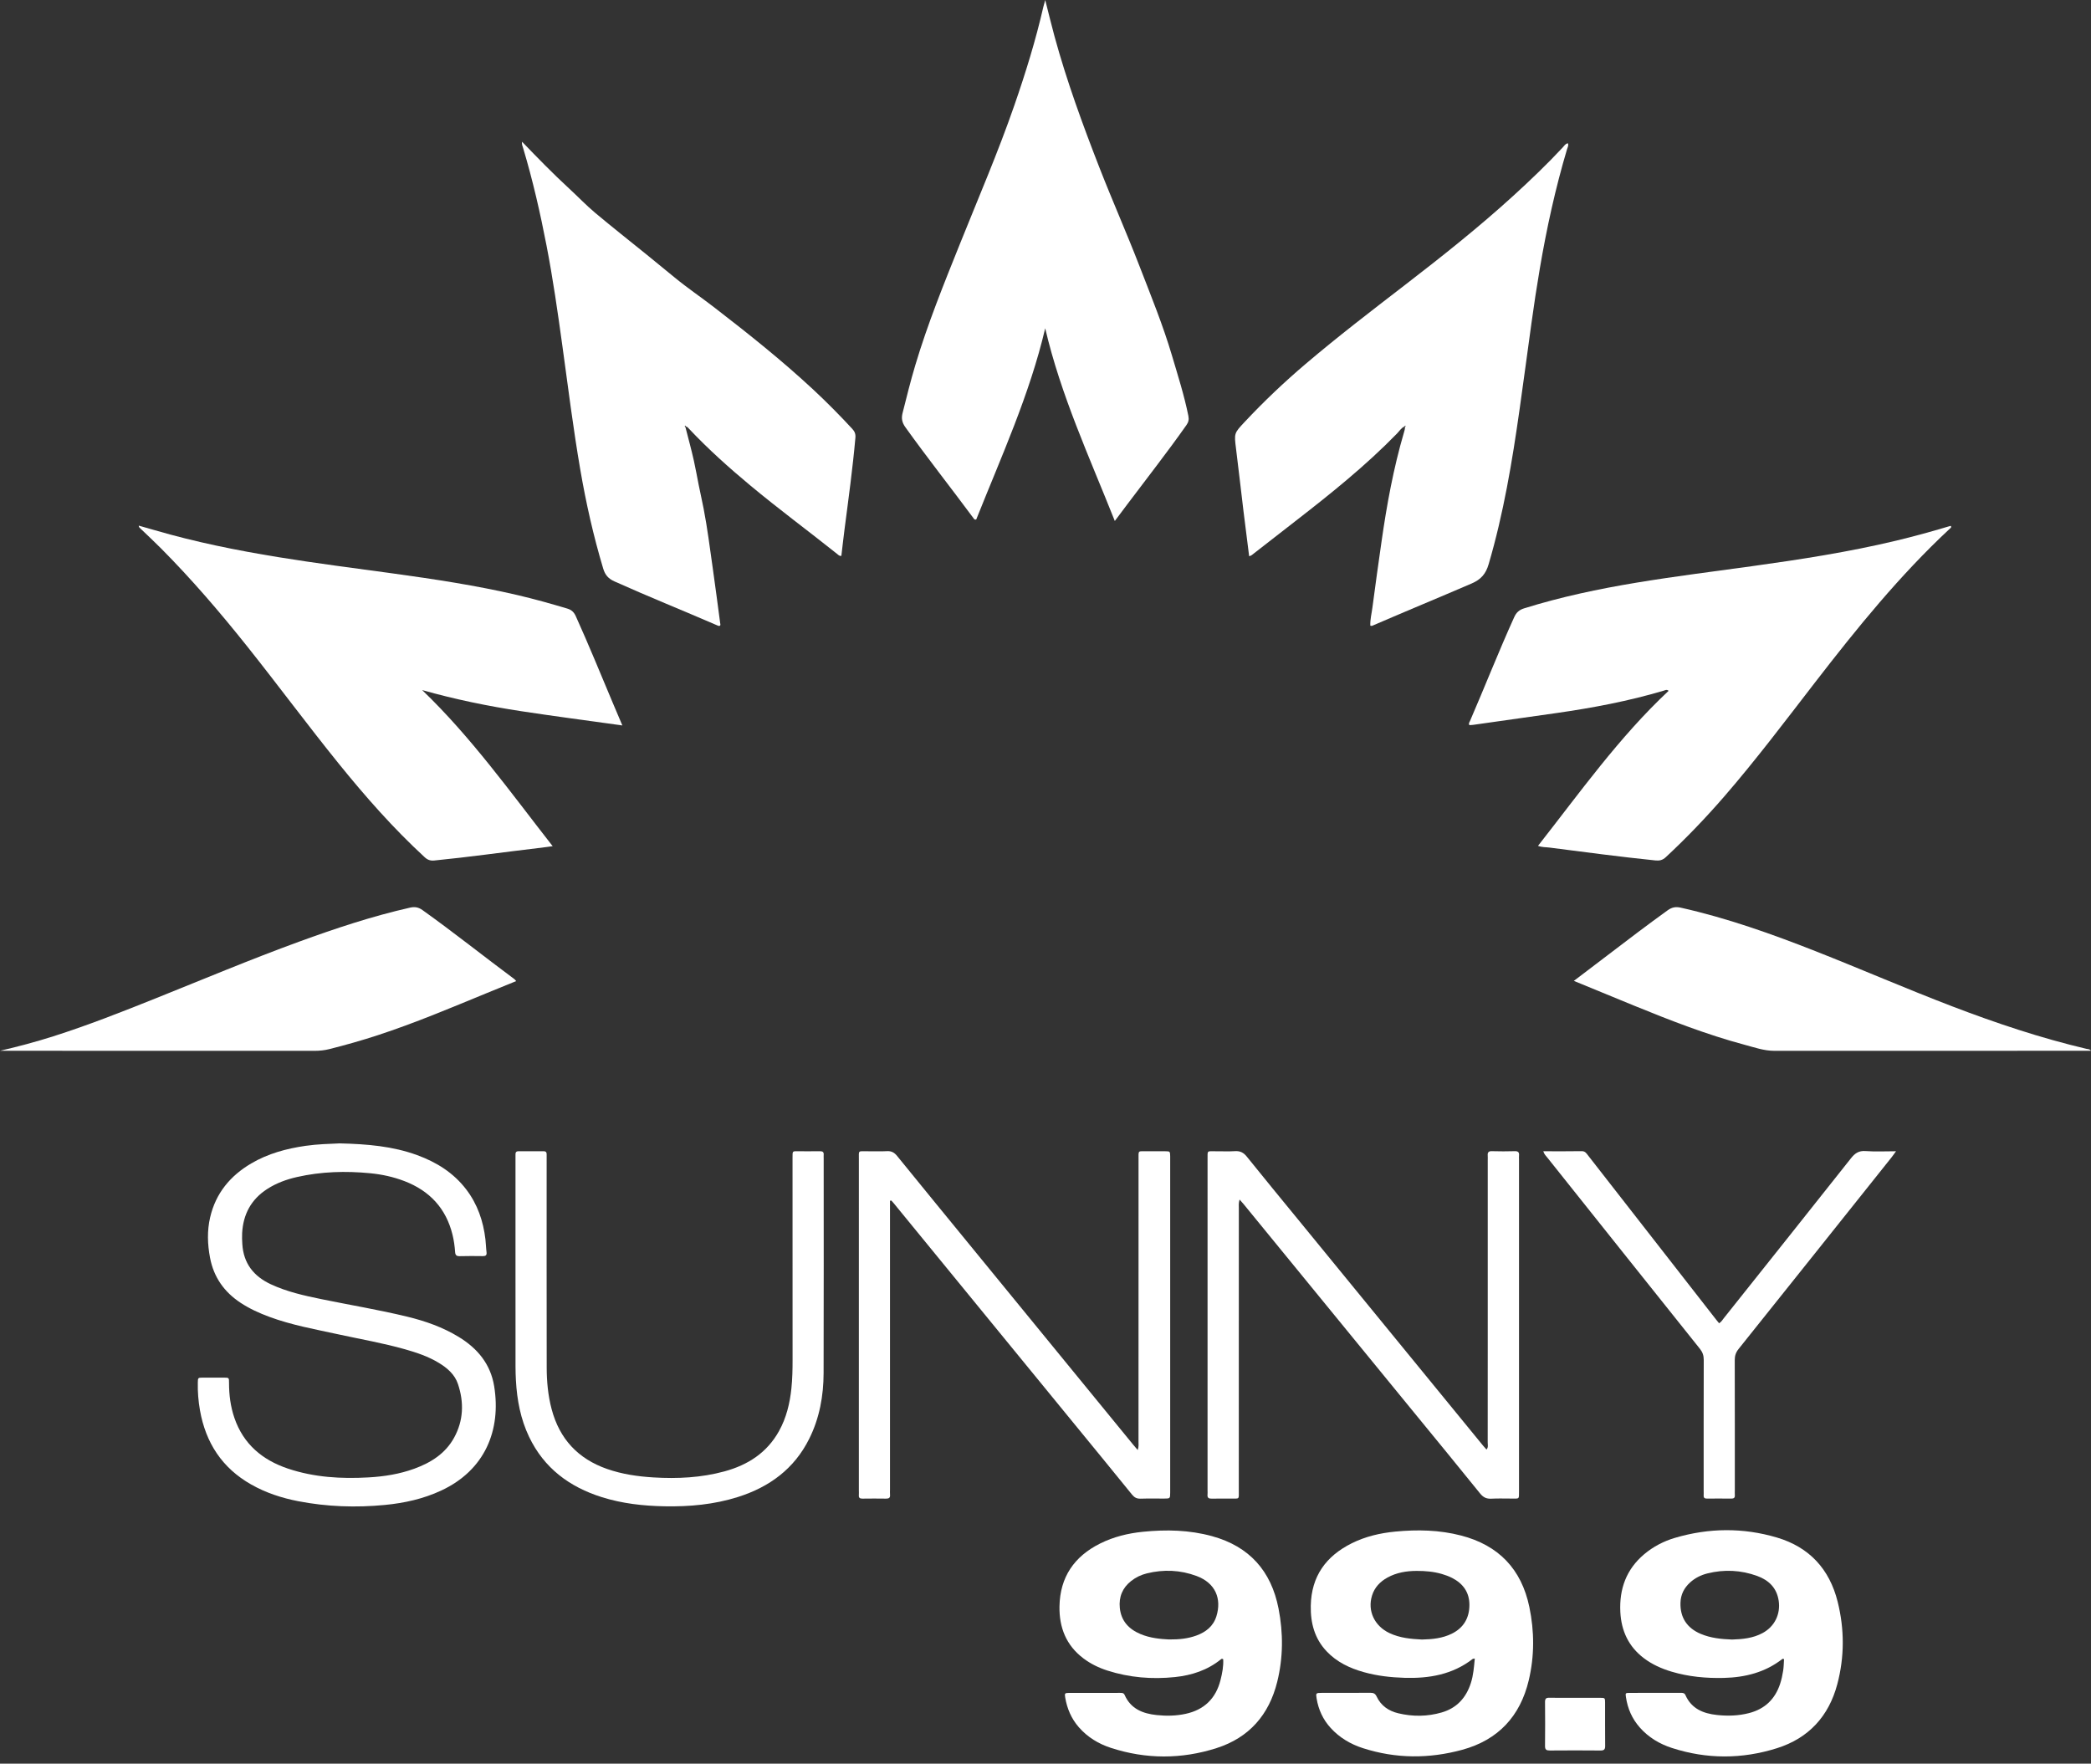
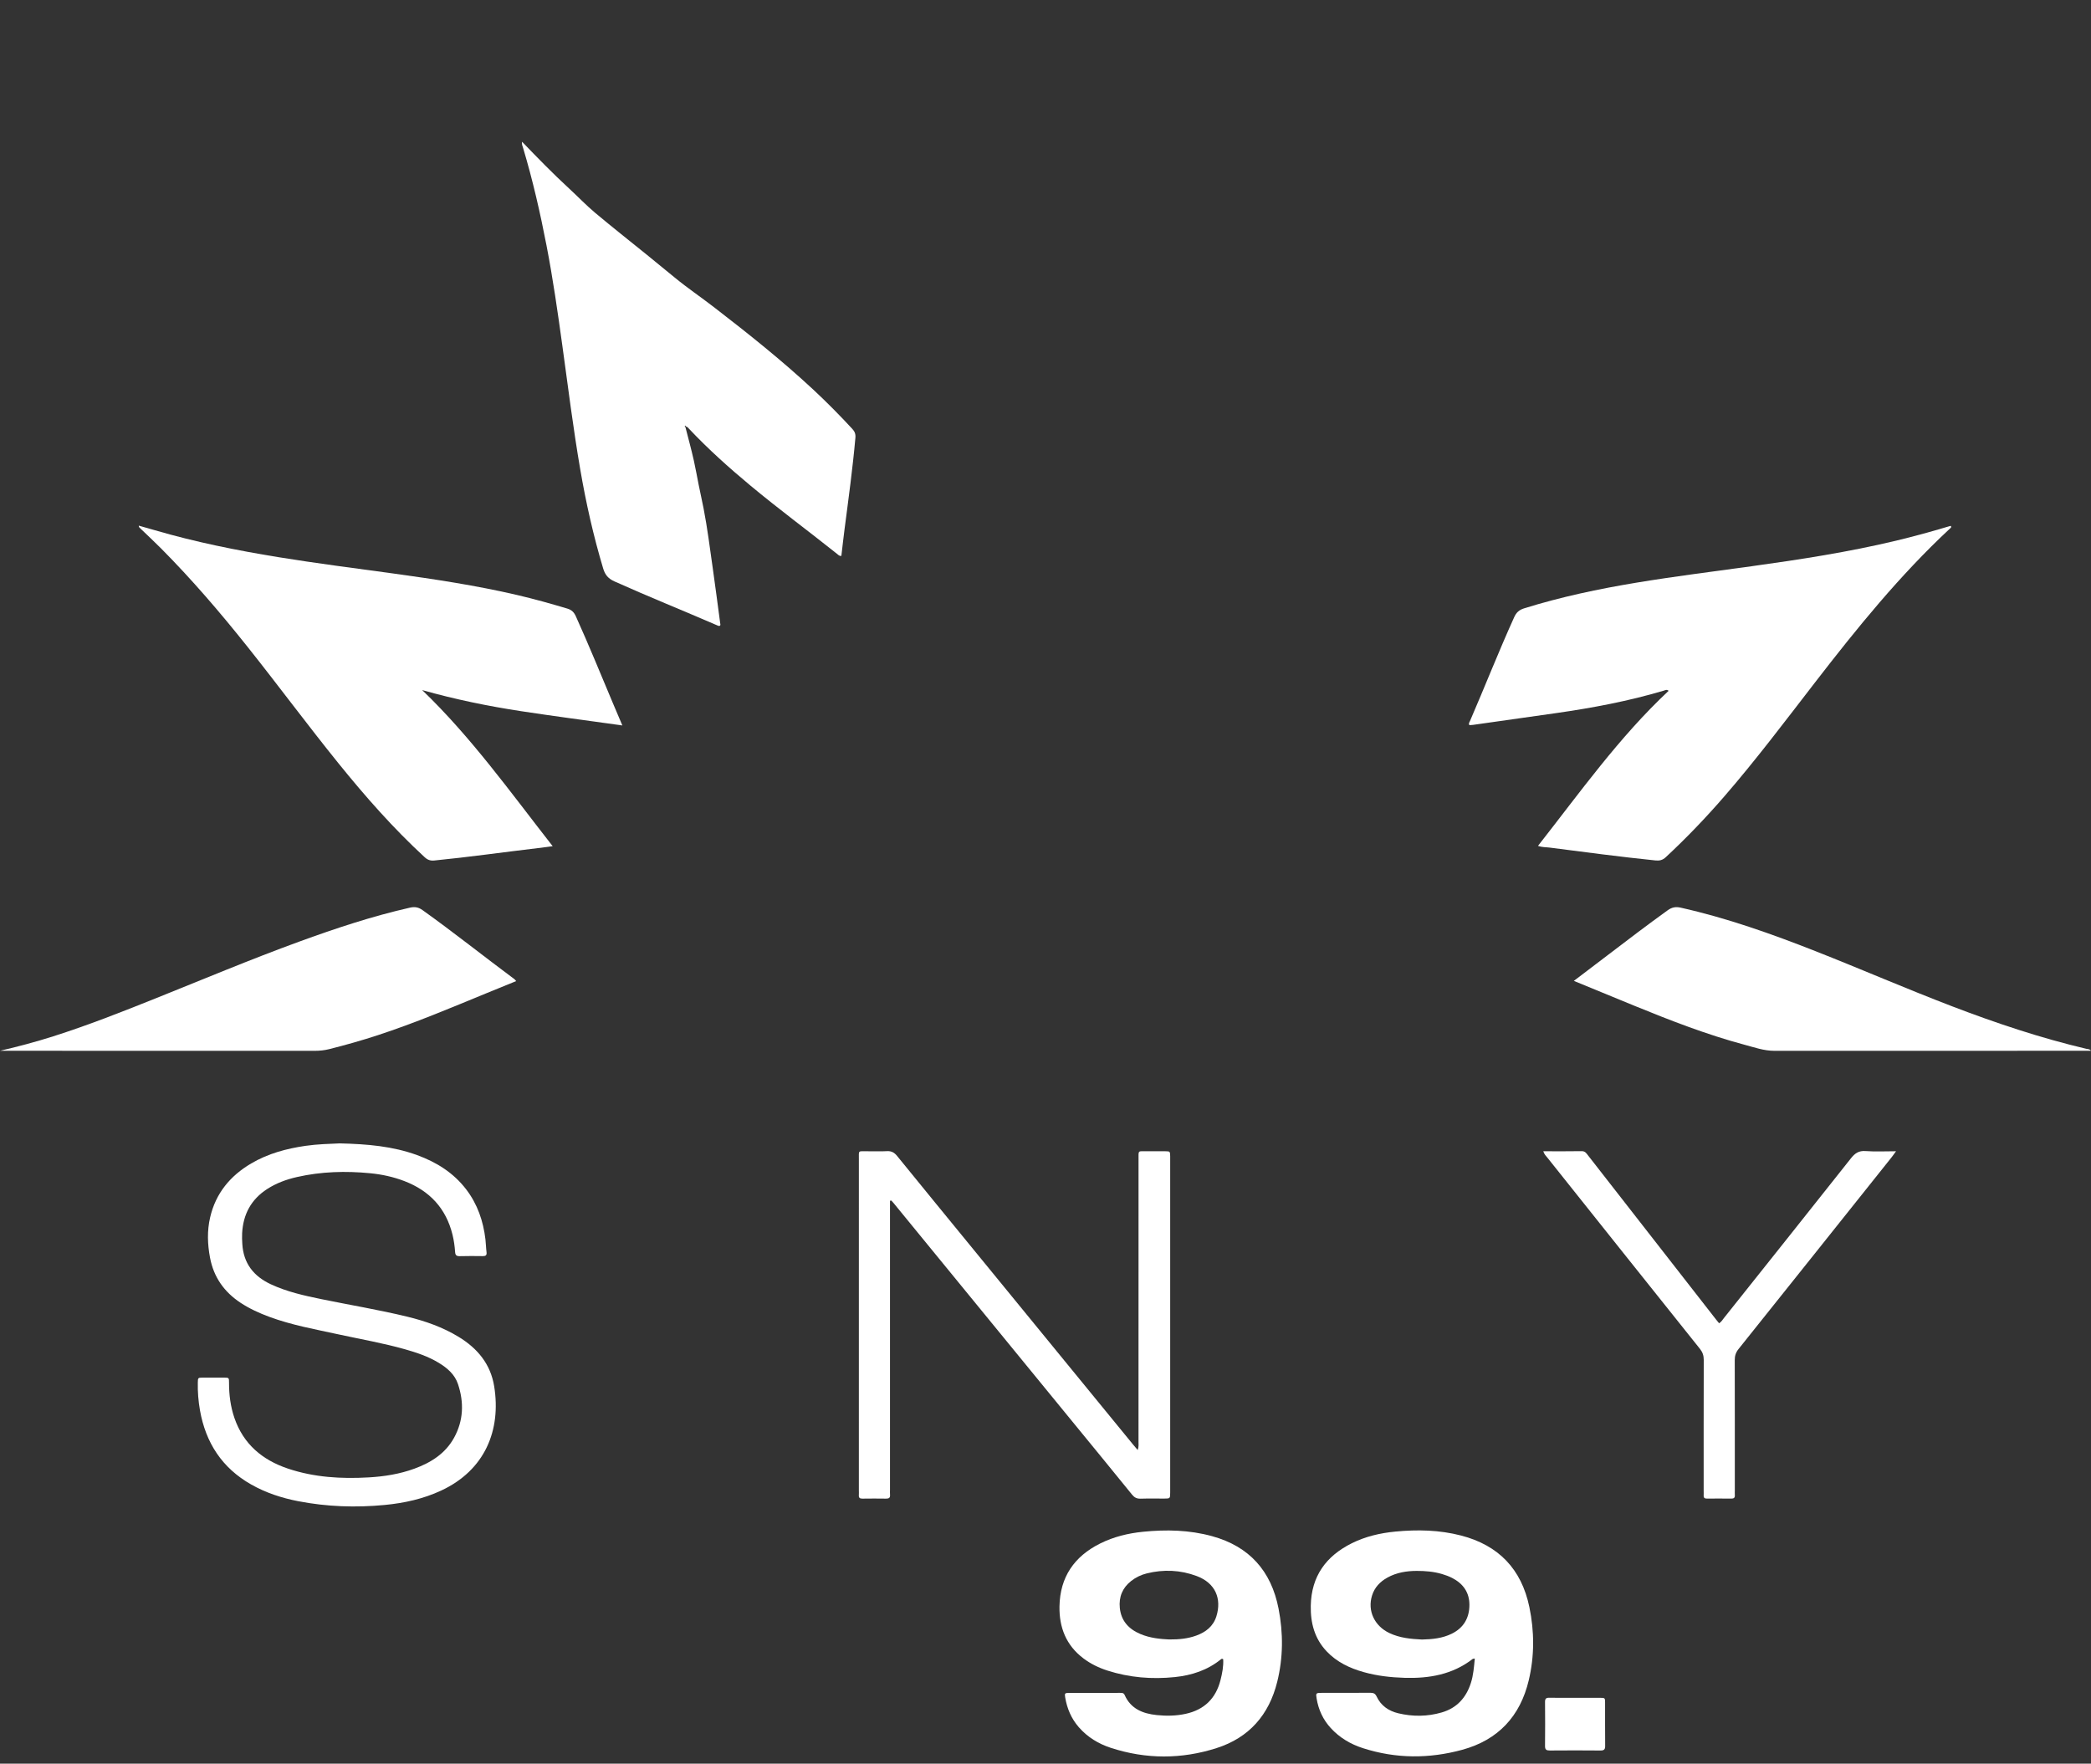
<svg xmlns="http://www.w3.org/2000/svg" width="198" height="167" viewBox="0 0 198 167" fill="none">
  <rect x="0" y="0" width="198" height="167" fill="#333333" stroke="none" />
  <g clip-path="url(#clip0_2394_2018)">
-     <path d="M132.986 40.389C132.681 40.525 132.515 40.814 132.296 41.04C129.319 44.097 126.003 46.757 122.64 49.363C121.339 50.371 120.043 51.385 118.744 52.395C118.613 52.497 118.494 52.624 118.284 52.669C118.103 51.225 117.919 49.809 117.747 48.392C117.508 46.419 117.287 44.443 117.04 42.47C116.858 41.019 116.852 41.028 117.874 39.937C119.689 38 121.614 36.175 123.632 34.46C126.676 31.872 129.849 29.442 133.013 27.004C136.552 24.277 140.052 21.503 143.354 18.488C144.948 17.031 146.507 15.54 147.979 13.959C148.12 13.807 148.226 13.607 148.463 13.567C148.559 13.772 148.44 13.943 148.388 14.118C147.283 17.831 146.457 21.607 145.808 25.425C145.514 27.154 145.252 28.887 145.012 30.624C144.637 33.345 144.272 36.068 143.888 38.788C143.19 43.721 142.371 48.629 140.963 53.423C140.692 54.348 140.238 54.868 139.347 55.253C136.252 56.587 133.136 57.87 130.044 59.209C129.967 59.243 129.895 59.296 129.757 59.245C129.731 58.67 129.883 58.096 129.958 57.518C130.229 55.441 130.521 53.367 130.818 51.293C131.316 47.799 131.951 44.332 132.945 40.94C132.993 40.776 133.048 40.614 133.034 40.439C133.098 40.4 133.127 40.356 133.056 40.296C133.032 40.327 133.009 40.359 132.986 40.39L132.986 40.389Z" fill="white" />
    <path d="M52.333 80.126C51.789 80.197 51.352 80.259 50.913 80.31C47.651 80.694 44.4 81.159 41.13 81.48C40.76 81.517 40.493 81.428 40.215 81.172C37.251 78.443 34.599 75.43 32.07 72.302C29.126 68.66 26.343 64.892 23.426 61.23C20.854 58.001 18.171 54.87 15.261 51.939C14.629 51.302 13.97 50.692 13.323 50.07C13.247 49.998 13.147 49.946 13.139 49.772C13.66 49.921 14.168 50.062 14.674 50.21C18.508 51.329 22.414 52.115 26.352 52.756C29.972 53.346 33.612 53.806 37.245 54.305C41.175 54.846 45.095 55.44 48.963 56.34C50.562 56.712 52.142 57.156 53.716 57.625C54.121 57.746 54.352 57.967 54.523 58.347C55.747 61.055 56.868 63.805 58.02 66.543C58.309 67.23 58.602 67.915 58.932 68.692C55.688 68.237 52.523 67.826 49.368 67.345C46.21 66.863 43.081 66.223 39.976 65.344C44.623 69.803 48.336 75.016 52.334 80.126H52.333Z" fill="white" />
-     <path d="M98.974 0C99.28 1.202 99.549 2.325 99.852 3.436C101.008 7.671 102.514 11.785 104.107 15.871C105.329 19.003 106.693 22.076 107.905 25.212C108.988 28.011 110.125 30.791 110.977 33.672C111.536 35.56 112.137 37.436 112.527 39.372C112.599 39.727 112.542 39.973 112.343 40.255C110.532 42.826 108.59 45.299 106.702 47.812C106.345 48.288 105.988 48.766 105.563 49.332C103.153 43.269 100.445 37.415 98.972 31.086C97.491 37.397 94.807 43.248 92.442 49.188C92.295 49.238 92.247 49.157 92.199 49.091C90.058 46.206 87.833 43.384 85.738 40.464C85.42 40.022 85.335 39.632 85.465 39.113C85.845 37.601 86.221 36.088 86.667 34.594C87.837 30.665 89.379 26.874 90.904 23.076C92.652 18.722 94.513 14.412 96.05 9.975C97.115 6.904 98.076 3.801 98.802 0.629C98.844 0.446 98.901 0.266 98.974 0.001V0Z" fill="white" />
    <path d="M64.904 40.441C65.172 41.496 65.463 42.546 65.7 43.607C65.871 44.373 66.007 45.152 66.16 45.917C66.308 46.658 66.48 47.407 66.625 48.154C66.984 50 67.215 51.868 67.482 53.729C67.734 55.484 67.958 57.244 68.195 59.002C68.205 59.085 68.243 59.168 68.181 59.244C68.07 59.306 67.979 59.243 67.883 59.202C64.655 57.804 61.391 56.493 58.181 55.052C57.606 54.794 57.299 54.443 57.117 53.836C56.189 50.743 55.485 47.602 54.94 44.421C54.275 40.545 53.789 36.644 53.252 32.749C52.815 29.574 52.361 26.4 51.752 23.252C51.152 20.147 50.449 17.067 49.541 14.037C49.48 13.834 49.379 13.639 49.444 13.416L49.438 13.424C50.889 14.931 52.348 16.431 53.889 17.849C54.714 18.608 55.49 19.425 56.347 20.145C57.956 21.496 59.609 22.794 61.242 24.117C62.131 24.838 63.02 25.562 63.903 26.291C65.104 27.28 66.398 28.153 67.63 29.105C70.844 31.585 74.021 34.112 76.998 36.881C78.281 38.074 79.512 39.32 80.702 40.607C80.928 40.852 81.032 41.084 80.999 41.456C80.742 44.353 80.345 47.232 79.971 50.115C79.861 50.957 79.769 51.801 79.671 52.633C79.477 52.664 79.393 52.55 79.296 52.473C76.558 50.288 73.737 48.208 71.042 45.964C69.021 44.282 67.065 42.53 65.258 40.614C65.172 40.523 65.095 40.413 64.958 40.388C64.933 40.356 64.909 40.325 64.884 40.294C64.812 40.354 64.843 40.401 64.904 40.443V40.441Z" fill="white" />
    <path d="M145.637 80.093C149.614 75.025 153.311 69.81 158.004 65.414C157.822 65.258 157.69 65.355 157.56 65.393C154.219 66.386 150.806 67.029 147.361 67.522C144.742 67.896 142.124 68.266 139.505 68.635C139.38 68.653 139.253 68.653 139.138 68.661C139.04 68.502 139.143 68.393 139.188 68.289C140.606 65.013 141.911 61.688 143.384 58.435C143.588 57.985 143.862 57.747 144.329 57.602C147.819 56.514 151.384 55.764 154.984 55.168C158.605 54.569 162.247 54.117 165.881 53.614C170.466 52.979 175.039 52.275 179.546 51.196C181.205 50.798 182.85 50.348 184.484 49.858C184.563 49.834 184.643 49.815 184.724 49.793C184.815 49.94 184.703 49.994 184.637 50.056C179.892 54.471 175.831 59.489 171.88 64.604C169.056 68.258 166.279 71.952 163.25 75.444C161.512 77.448 159.679 79.36 157.736 81.167C157.436 81.445 157.147 81.515 156.758 81.475C153.405 81.133 150.063 80.686 146.721 80.256C146.389 80.213 146.044 80.241 145.638 80.095L145.637 80.093Z" fill="white" />
-     <path d="M117.377 113.586C117.271 113.93 117.307 114.185 117.307 114.432C117.305 123.317 117.307 132.203 117.304 141.087C117.304 142.04 117.41 141.888 116.488 141.9C115.911 141.907 115.334 141.89 114.757 141.906C114.465 141.915 114.306 141.839 114.343 141.515C114.358 141.389 114.345 141.258 114.345 141.13C114.345 130.682 114.345 120.234 114.346 109.787C114.346 108.874 114.266 109.025 115.141 109.014C115.739 109.007 116.339 109.042 116.935 109.003C117.428 108.97 117.753 109.133 118.067 109.526C119.685 111.545 121.334 113.539 122.972 115.542C128.794 122.659 134.616 129.776 140.438 136.893C140.532 137.008 140.634 137.116 140.758 137.256C140.95 137.048 140.872 136.807 140.873 136.595C140.879 133.79 140.877 130.985 140.877 128.181C140.877 122.079 140.877 115.977 140.877 109.876C140.877 109.726 140.887 109.575 140.875 109.426C140.852 109.14 140.933 108.996 141.262 109.005C141.987 109.027 142.715 109.025 143.44 109.005C143.756 108.997 143.868 109.113 143.839 109.415C143.826 109.542 143.837 109.672 143.837 109.8C143.837 120.248 143.837 130.696 143.837 141.143C143.837 141.164 143.837 141.186 143.837 141.207C143.834 141.992 143.888 141.895 143.154 141.899C142.514 141.903 141.871 141.873 141.233 141.909C140.765 141.935 140.458 141.795 140.152 141.416C138.005 138.752 135.83 136.112 133.663 133.463C128.357 126.975 123.05 120.486 117.743 113.998C117.649 113.883 117.547 113.776 117.378 113.585L117.377 113.586Z" fill="white" />
    <path d="M0 99.498C1.705 99.105 3.387 98.656 5.048 98.127C8.321 97.085 11.514 95.828 14.7 94.55C19.23 92.734 23.732 90.841 28.318 89.168C31.764 87.911 35.24 86.756 38.823 85.944C39.277 85.842 39.624 85.903 40.007 86.176C42.963 88.286 45.801 90.554 48.717 92.72C48.766 92.756 48.8 92.813 48.876 92.9C47.934 93.284 47.015 93.656 46.098 94.033C42.688 95.437 39.29 96.87 35.782 98.02C34.263 98.518 32.725 98.952 31.175 99.342C30.718 99.457 30.257 99.503 29.783 99.503C20.132 99.496 10.481 99.498 0.831 99.498C0.554 99.498 0.277 99.498 0 99.498Z" fill="white" />
    <path d="M84.275 113.697V114.377C84.275 123.262 84.275 132.146 84.275 141.031C84.275 141.202 84.263 141.374 84.278 141.544C84.304 141.835 84.163 141.907 83.9 141.904C83.153 141.893 82.405 141.893 81.658 141.904C81.41 141.907 81.306 141.82 81.326 141.57C81.337 141.421 81.327 141.271 81.327 141.121C81.327 130.673 81.326 120.226 81.328 109.779C81.328 108.879 81.226 109.024 82.122 109.013C82.741 109.006 83.362 109.038 83.98 109.003C84.407 108.978 84.681 109.127 84.949 109.458C87.374 112.446 89.815 115.422 92.252 118.402C97.262 124.525 102.272 130.649 107.282 136.772C107.412 136.931 107.547 137.086 107.732 137.303C107.846 136.978 107.807 136.725 107.807 136.482C107.809 127.597 107.808 118.713 107.81 109.828C107.81 108.864 107.72 109.025 108.626 109.013C109.202 109.006 109.779 109.007 110.356 109.013C110.795 109.018 110.795 109.025 110.807 109.487C110.809 109.595 110.807 109.701 110.807 109.808C110.807 120.234 110.807 130.66 110.807 141.086C110.807 141.172 110.807 141.258 110.807 141.343C110.801 141.893 110.801 141.897 110.248 141.899C109.5 141.902 108.752 141.883 108.005 141.908C107.651 141.919 107.422 141.805 107.196 141.527C105.339 139.234 103.466 136.955 101.597 134.67C95.937 127.753 90.277 120.836 84.616 113.919C84.549 113.836 84.475 113.759 84.405 113.68C84.362 113.686 84.319 113.691 84.276 113.697H84.275Z" fill="white" />
    <path d="M149.03 92.879C150.14 92.037 151.177 91.251 152.211 90.462C154.096 89.025 155.98 87.585 157.906 86.201C158.305 85.915 158.659 85.836 159.144 85.945C163.526 86.926 167.739 88.423 171.908 90.064C176.231 91.766 180.494 93.621 184.835 95.282C189 96.876 193.22 98.289 197.564 99.313C197.697 99.345 197.864 99.313 197.999 99.498C197.757 99.498 197.552 99.498 197.346 99.498C187.568 99.498 177.789 99.496 168.011 99.502C167.032 99.502 166.125 99.176 165.202 98.93C161.633 97.977 158.197 96.637 154.782 95.244C152.888 94.472 150.998 93.689 149.029 92.879H149.03Z" fill="white" />
    <path d="M32.169 108.267C34.792 108.329 37.188 108.536 39.487 109.373C41.329 110.044 42.94 111.046 44.148 112.627C45.215 114.025 45.763 115.626 45.967 117.357C46.014 117.76 46.019 118.168 46.071 118.571C46.109 118.87 45.98 118.944 45.715 118.941C44.989 118.933 44.262 118.924 43.537 118.946C43.239 118.954 43.117 118.861 43.096 118.562C43.057 118.008 42.983 117.456 42.849 116.915C42.234 114.411 40.678 112.755 38.3 111.84C37.257 111.439 36.172 111.203 35.066 111.095C32.738 110.868 30.418 110.932 28.128 111.451C27.126 111.678 26.166 112.027 25.293 112.592C23.777 113.573 23.025 114.986 22.928 116.769C22.91 117.11 22.924 117.453 22.945 117.795C23.055 119.625 24.014 120.846 25.644 121.607C27.167 122.318 28.788 122.678 30.419 123.013C33.135 123.57 35.873 124.023 38.569 124.677C40.276 125.091 41.923 125.671 43.433 126.59C45.215 127.674 46.457 129.165 46.796 131.277C47.462 135.425 45.927 139.216 41.761 141.148C40.074 141.931 38.288 142.324 36.454 142.502C33.699 142.768 30.954 142.675 28.233 142.147C26.674 141.844 25.178 141.355 23.789 140.569C21.039 139.013 19.48 136.625 18.935 133.539C18.783 132.674 18.712 131.801 18.731 130.921C18.741 130.459 18.744 130.452 19.187 130.447C19.87 130.441 20.553 130.441 21.237 130.447C21.676 130.452 21.689 130.459 21.687 130.924C21.685 132.066 21.826 133.186 22.198 134.268C23.052 136.748 24.845 138.248 27.262 139.06C29.748 139.895 32.318 140.043 34.913 139.894C36.389 139.809 37.84 139.58 39.236 139.07C40.8 138.499 42.165 137.645 42.994 136.144C43.892 134.518 43.947 132.792 43.366 131.055C43.061 130.143 42.356 129.538 41.553 129.05C40.559 128.446 39.467 128.08 38.358 127.765C36.284 127.176 34.159 126.811 32.055 126.352C29.847 125.871 27.619 125.476 25.489 124.686C24.546 124.336 23.635 123.923 22.792 123.369C21.233 122.345 20.236 120.939 19.888 119.091C19.647 117.818 19.603 116.543 19.899 115.27C20.43 112.985 21.801 111.338 23.785 110.168C25.373 109.232 27.117 108.763 28.925 108.5C30.068 108.334 31.221 108.311 32.167 108.267H32.169Z" fill="white" />
-     <path d="M168.933 157.1C168.828 157.081 168.799 157.067 168.788 157.076C167.154 158.358 165.254 158.833 163.226 158.882C161.555 158.922 159.899 158.77 158.289 158.29C157.342 158.008 156.447 157.609 155.654 157.008C154.212 155.913 153.523 154.428 153.432 152.644C153.322 150.464 153.994 148.599 155.69 147.17C156.551 146.445 157.537 145.933 158.612 145.617C161.825 144.671 165.057 144.638 168.267 145.591C171.328 146.5 173.238 148.574 174.01 151.666C174.659 154.264 174.664 156.886 173.977 159.474C173.172 162.51 171.265 164.59 168.264 165.536C164.961 166.578 161.624 166.586 158.315 165.514C157.143 165.134 156.1 164.513 155.272 163.573C154.544 162.747 154.12 161.782 153.963 160.696C153.908 160.317 153.911 160.301 154.31 160.299C155.934 160.292 157.557 160.298 159.18 160.294C159.362 160.294 159.512 160.317 159.597 160.509C160.17 161.803 161.285 162.252 162.579 162.391C163.603 162.501 164.622 162.472 165.628 162.21C167.117 161.824 168.087 160.89 168.563 159.439C168.696 159.035 168.784 158.613 168.851 158.191C168.908 157.836 168.907 157.471 168.932 157.099L168.933 157.1ZM164.01 155.248C164.998 155.217 165.994 155.125 166.904 154.632C168.041 154.018 168.617 152.841 168.426 151.569C168.244 150.354 167.484 149.625 166.394 149.228C164.852 148.666 163.267 148.59 161.672 148.988C161.065 149.14 160.509 149.417 160.04 149.841C159.477 150.351 159.151 150.981 159.127 151.753C159.083 153.147 159.729 154.156 161.046 154.712C161.986 155.109 162.982 155.21 164.01 155.248H164.01Z" fill="white" />
    <path d="M115.828 157.113C115.717 157.04 115.66 157.078 115.613 157.117C114.342 158.15 112.845 158.637 111.254 158.802C109.09 159.026 106.947 158.854 104.863 158.185C104.047 157.923 103.277 157.55 102.589 157.031C100.953 155.797 100.288 154.098 100.324 152.104C100.374 149.329 101.726 147.373 104.178 146.152C105.455 145.516 106.822 145.185 108.232 145.043C110.433 144.821 112.622 144.868 114.775 145.46C118.301 146.43 120.373 148.751 121.068 152.317C121.519 154.633 121.511 156.958 120.941 159.257C120.166 162.384 118.273 164.543 115.2 165.526C111.878 166.589 108.519 166.589 105.191 165.505C104.021 165.124 102.98 164.495 102.155 163.55C101.446 162.738 101.042 161.785 100.864 160.73C100.8 160.353 100.834 160.303 101.197 160.301C102.82 160.293 104.444 160.298 106.067 160.298C106.238 160.298 106.401 160.289 106.492 160.494C107.074 161.813 108.211 162.261 109.529 162.399C110.446 162.496 111.364 162.48 112.269 162.283C114.022 161.903 115.129 160.836 115.571 159.089C115.737 158.432 115.865 157.769 115.827 157.114L115.828 157.113ZM110.696 155.24C111.697 155.249 112.5 155.152 113.271 154.875C114.179 154.549 114.892 153.991 115.186 153.036C115.685 151.412 115.127 149.91 113.31 149.232C111.774 148.659 110.185 148.589 108.589 148.985C108.048 149.119 107.547 149.359 107.103 149.709C106.28 150.361 105.935 151.219 106.037 152.252C106.16 153.491 106.895 154.267 107.997 154.73C108.917 155.116 109.895 155.202 110.697 155.24H110.696Z" fill="white" />
    <path d="M139.649 157.048C139.531 157.068 139.48 157.062 139.452 157.084C137.543 158.564 135.336 158.943 132.996 158.873C131.688 158.833 130.401 158.688 129.141 158.335C127.806 157.962 126.579 157.382 125.612 156.355C124.476 155.148 124.09 153.679 124.119 152.054C124.17 149.254 125.562 147.347 128.002 146.131C129.299 145.486 130.692 145.164 132.121 145.026C134.213 144.824 136.302 144.867 138.351 145.399C141.892 146.316 144.067 148.565 144.817 152.167C145.299 154.482 145.305 156.805 144.761 159.103C143.952 162.517 141.857 164.76 138.463 165.687C135.326 166.543 132.182 166.536 129.067 165.536C127.891 165.158 126.85 164.546 126.006 163.623C125.277 162.827 124.847 161.888 124.672 160.83C124.587 160.318 124.61 160.299 125.152 160.297C126.689 160.293 128.226 160.302 129.763 160.29C130.055 160.287 130.225 160.365 130.356 160.644C130.767 161.515 131.488 162.011 132.409 162.231C133.786 162.559 135.164 162.545 136.521 162.151C137.946 161.738 138.831 160.761 139.28 159.36C139.517 158.62 139.573 157.856 139.65 157.048L139.649 157.048ZM134.648 155.247C135.641 155.226 136.591 155.128 137.472 154.694C138.601 154.137 139.141 153.194 139.141 151.96C139.141 150.78 138.539 149.946 137.503 149.415C137.199 149.26 136.882 149.143 136.553 149.046C135.768 148.813 134.959 148.747 134.153 148.748C133.19 148.75 132.245 148.902 131.379 149.38C130.68 149.766 130.161 150.307 129.92 151.083C129.472 152.518 130.143 153.96 131.565 154.634C132.551 155.101 133.609 155.196 134.648 155.247Z" fill="white" />
-     <path d="M48.813 120.117C48.813 116.67 48.813 113.223 48.813 109.776C48.813 109.627 48.819 109.476 48.813 109.327C48.804 109.118 48.876 109.009 49.104 109.011C49.895 109.018 50.685 109.018 51.475 109.011C51.706 109.009 51.77 109.123 51.763 109.327C51.756 109.497 51.763 109.669 51.763 109.84C51.763 116.392 51.755 122.943 51.768 129.494C51.771 130.821 51.892 132.14 52.235 133.433C52.985 136.258 54.736 138.136 57.487 139.096C58.911 139.593 60.384 139.806 61.88 139.897C64.151 140.035 66.404 139.925 68.61 139.322C70.816 138.72 72.629 137.558 73.767 135.505C74.463 134.252 74.792 132.883 74.939 131.468C75.032 130.574 75.051 129.676 75.05 128.776C75.043 122.524 75.046 116.273 75.046 110.022C75.046 109.893 75.046 109.765 75.046 109.636C75.048 108.935 75.013 109.015 75.665 109.013C76.327 109.011 76.99 109.019 77.651 109.01C77.889 109.007 78.016 109.082 77.996 109.338C77.987 109.466 77.996 109.595 77.996 109.723C77.996 116.489 78.009 123.254 77.988 130.02C77.981 132.179 77.602 134.278 76.629 136.232C75.209 139.087 72.852 140.808 69.878 141.749C67.617 142.465 65.286 142.675 62.925 142.631C60.911 142.593 58.923 142.373 56.992 141.766C53.921 140.8 51.517 139.019 50.1 136.052C49.295 134.367 48.956 132.567 48.853 130.714C48.829 130.287 48.816 129.859 48.815 129.431C48.812 126.327 48.813 123.223 48.813 120.118L48.813 120.117Z" fill="white" />
    <path d="M146.138 109.012C147.387 109.012 148.581 109.025 149.774 109.003C150.1 108.998 150.22 109.208 150.374 109.405C151.545 110.904 152.715 112.405 153.885 113.906C156.751 117.581 159.618 121.257 162.485 124.931C162.577 125.049 162.673 125.163 162.784 125.3C162.998 125.171 163.114 124.966 163.253 124.79C167.263 119.756 171.276 114.724 175.27 109.678C175.643 109.207 176.007 108.948 176.646 108.994C177.571 109.062 178.505 109.012 179.537 109.012C179.353 109.264 179.238 109.435 179.11 109.595C174.284 115.646 169.459 121.698 164.623 127.742C164.367 128.062 164.265 128.382 164.266 128.789C164.277 132.898 164.273 137.008 164.273 141.118C164.273 141.268 164.263 141.419 164.274 141.568C164.294 141.818 164.184 141.906 163.94 141.902C163.171 141.893 162.403 141.896 161.634 141.9C161.427 141.902 161.309 141.839 161.323 141.609C161.332 141.46 161.323 141.31 161.323 141.16C161.323 137.028 161.319 132.897 161.33 128.766C161.331 128.358 161.224 128.04 160.968 127.72C156.147 121.691 151.336 115.655 146.525 109.619C146.394 109.456 146.23 109.313 146.136 109.012H146.138Z" fill="white" />
    <path d="M149.139 160.764C149.929 160.764 150.719 160.76 151.508 160.765C151.975 160.768 151.985 160.774 151.987 161.204C151.992 162.574 151.981 163.943 151.995 165.312C151.999 165.643 151.899 165.759 151.559 165.755C149.958 165.74 148.357 165.742 146.756 165.754C146.441 165.757 146.297 165.683 146.301 165.331C146.317 163.94 146.315 162.549 146.302 161.159C146.299 160.849 146.401 160.752 146.706 160.759C147.517 160.776 148.328 160.764 149.14 160.764L149.139 160.764Z" fill="white" />
    <path d="M49.441 13.416C49.425 13.415 49.41 13.414 49.394 13.413C49.408 13.416 49.421 13.42 49.435 13.424L49.441 13.416Z" fill="white" />
  </g>
  <defs>
    <clipPath id="clip0_2394_2018">
      <rect width="198" height="166.32" fill="white" />
    </clipPath>
  </defs>
</svg>